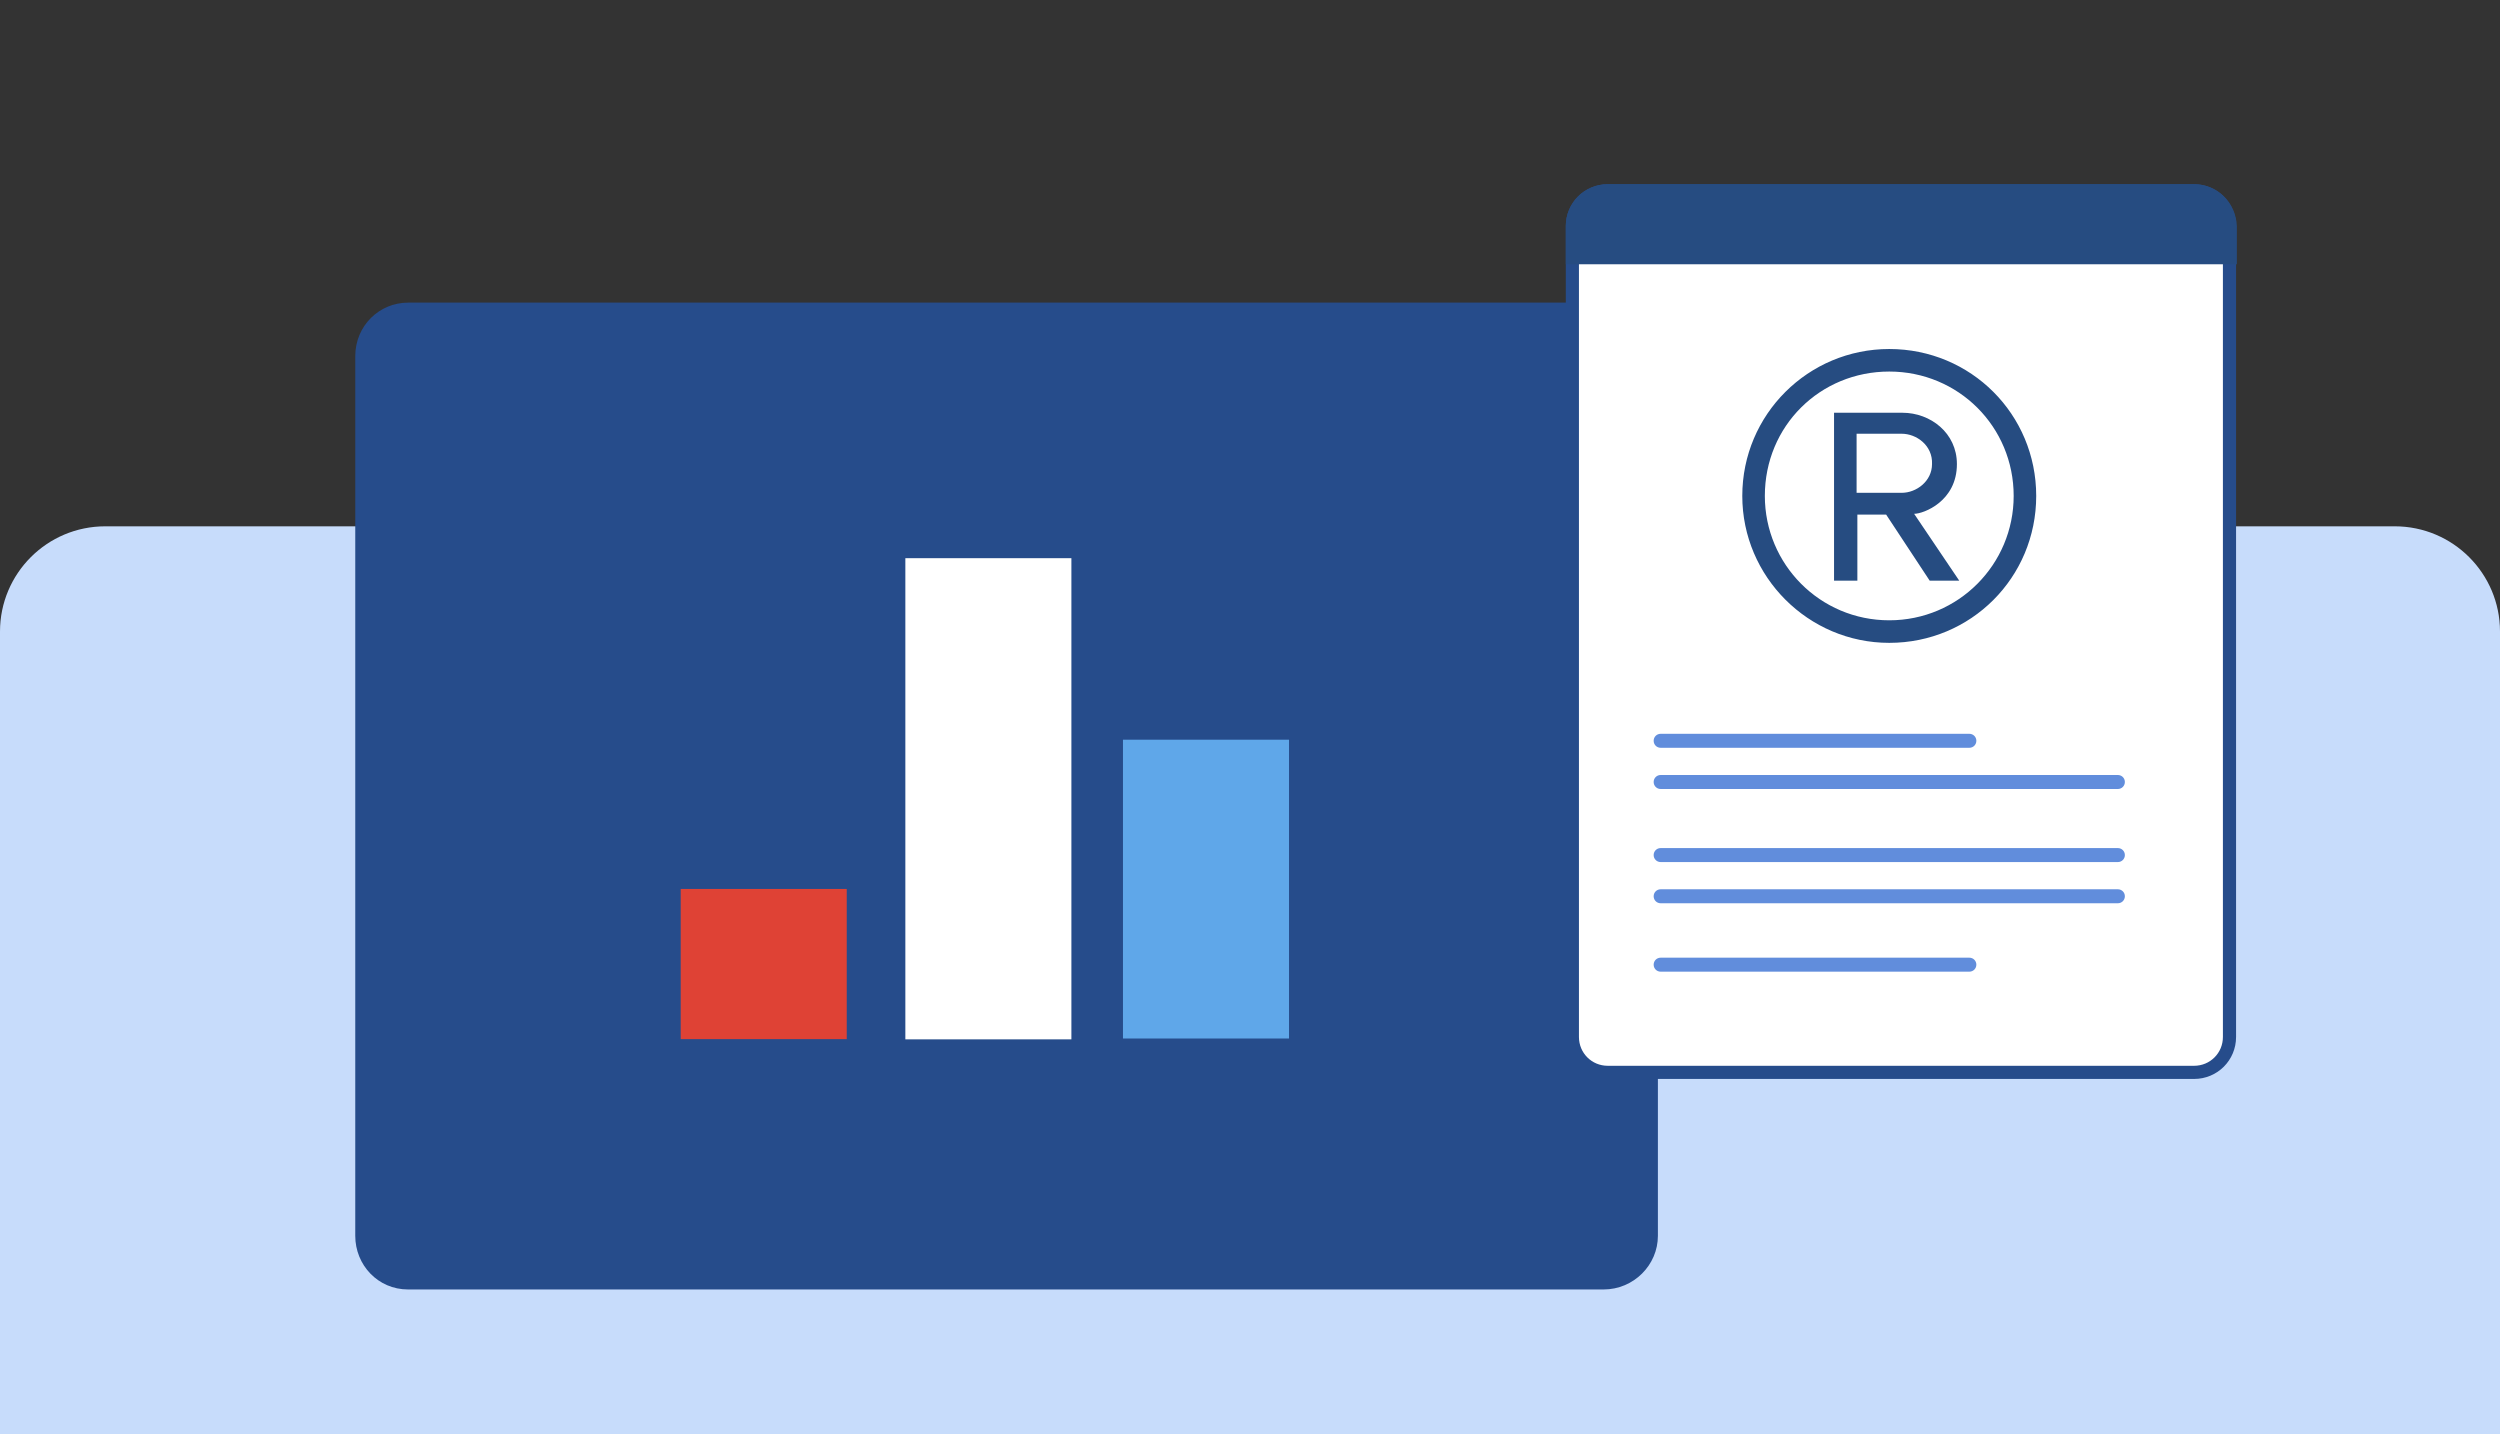
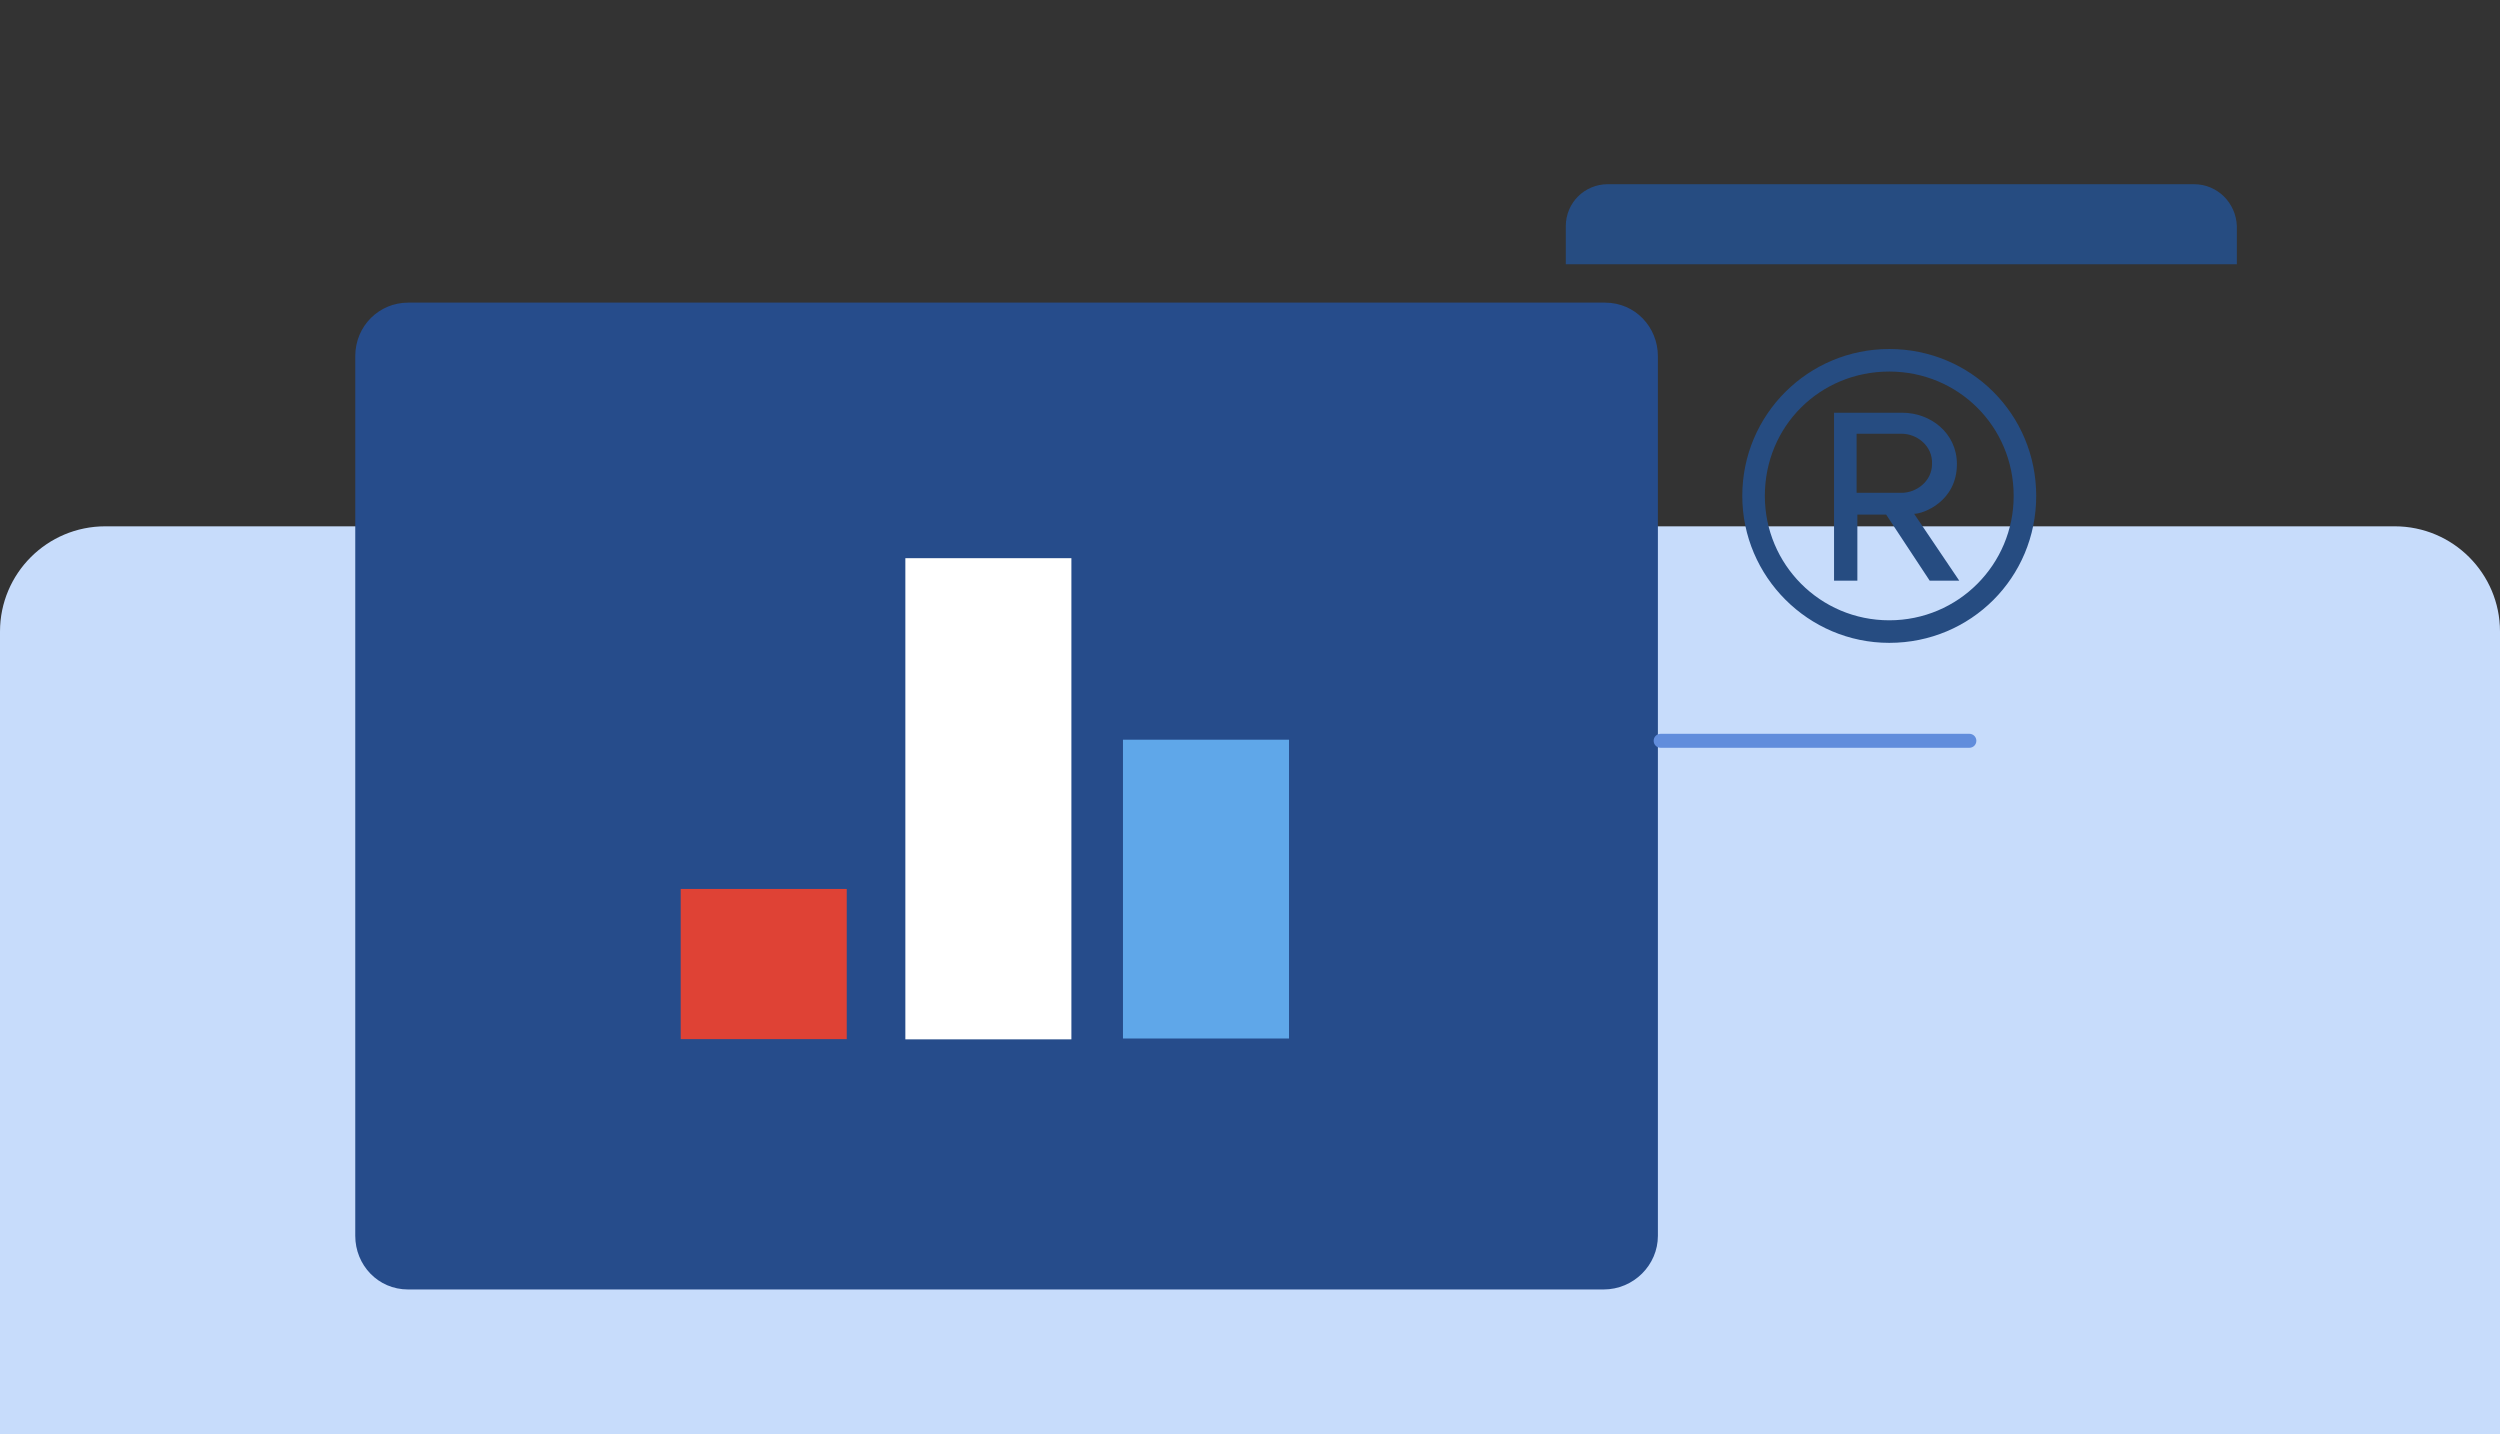
<svg xmlns="http://www.w3.org/2000/svg" width="190" height="109" viewBox="0 0 190 109" fill="none">
  <rect x="0" y="0" width="190" height="109" fill="#333333" stroke="none" />
  <path d="M0 48C0 43.582 3.582 40 8 40H182C186.418 40 190 43.582 190 48V109H0V48Z" fill="#C7DCFB" />
  <path d="M121.87 98H31.015C28.721 98 27 96.137 27 93.924V27.076C27 24.747 28.835 23 31.015 23H121.985C124.279 23 126 24.863 126 27.076V93.924C126 96.137 124.165 98 121.87 98Z" fill="#264C8B" />
  <path d="M85.346 78.926L97.965 78.926L97.965 56.217L85.346 56.217L85.346 78.926Z" fill="#5FA7E9" />
  <path d="M51.733 78.974L64.352 78.974L64.352 67.561L51.733 67.561L51.733 78.974Z" fill="#DF4235" />
  <path d="M68.807 78.991L81.426 78.991L81.426 42.422L68.807 42.422L68.807 78.991Z" fill="white" />
-   <path d="M166.75 81.5H122.191C120.694 81.5 119.5 80.306 119.5 78.81V17.19C119.5 15.694 120.694 14.5 122.191 14.5H166.75C168.247 14.5 169.441 15.694 169.441 17.19V78.81C169.441 80.306 168.247 81.5 166.75 81.5Z" fill="white" stroke="#264C8B" />
  <path d="M143.583 48.857C137.437 48.857 132.414 43.835 132.414 37.691C132.414 31.487 137.437 26.525 143.583 26.525C149.788 26.525 154.752 31.487 154.752 37.691C154.752 43.894 149.788 48.857 143.583 48.857ZM143.583 28.238C138.324 28.238 134.128 32.374 134.128 37.691C134.128 42.89 138.324 47.143 143.583 47.143C148.843 47.143 153.039 42.89 153.039 37.691C153.039 32.433 148.843 28.238 143.583 28.238ZM146.656 44.13L143.347 39.109H141.16V44.13H139.387V31.369H144.588C146.715 31.369 148.725 32.905 148.725 35.269C148.725 38.104 146.183 39.05 145.474 39.05L148.902 44.13H146.656ZM144.529 32.964H141.101V37.454H144.529C145.652 37.454 146.834 36.568 146.834 35.269C146.893 33.851 145.652 32.964 144.529 32.964Z" fill="#264C81" />
  <path d="M149.671 56.832H126.21C125.914 56.832 125.678 56.596 125.678 56.3C125.678 56.005 125.914 55.769 126.21 55.769H149.671C149.966 55.769 150.203 56.005 150.203 56.3C150.203 56.596 149.966 56.832 149.671 56.832Z" fill="#618DDC" />
-   <path d="M149.671 73.847H126.21C125.914 73.847 125.678 73.611 125.678 73.315C125.678 73.02 125.914 72.784 126.21 72.784H149.671C149.966 72.784 150.203 73.02 150.203 73.315C150.203 73.611 149.966 73.847 149.671 73.847Z" fill="#618DDC" />
-   <path d="M160.958 59.964H126.21C125.914 59.964 125.678 59.727 125.678 59.432C125.678 59.136 125.914 58.9 126.21 58.9H160.958C161.254 58.9 161.49 59.136 161.49 59.432C161.49 59.727 161.254 59.964 160.958 59.964Z" fill="#618DDC" />
-   <path d="M160.958 65.517H126.21C125.914 65.517 125.678 65.281 125.678 64.985C125.678 64.69 125.914 64.454 126.21 64.454H160.958C161.254 64.454 161.49 64.69 161.49 64.985C161.49 65.281 161.254 65.517 160.958 65.517Z" fill="#618DDC" />
-   <path d="M160.958 68.648H126.21C125.914 68.648 125.678 68.412 125.678 68.116C125.678 67.821 125.914 67.585 126.21 67.585H160.958C161.254 67.585 161.49 67.821 161.49 68.116C161.49 68.412 161.254 68.648 160.958 68.648Z" fill="#618DDC" />
  <path d="M166.75 14H122.191C120.418 14 119 15.418 119 17.19V20.085H170V17.19C169.941 15.418 168.523 14 166.75 14Z" fill="#264C81" />
</svg>